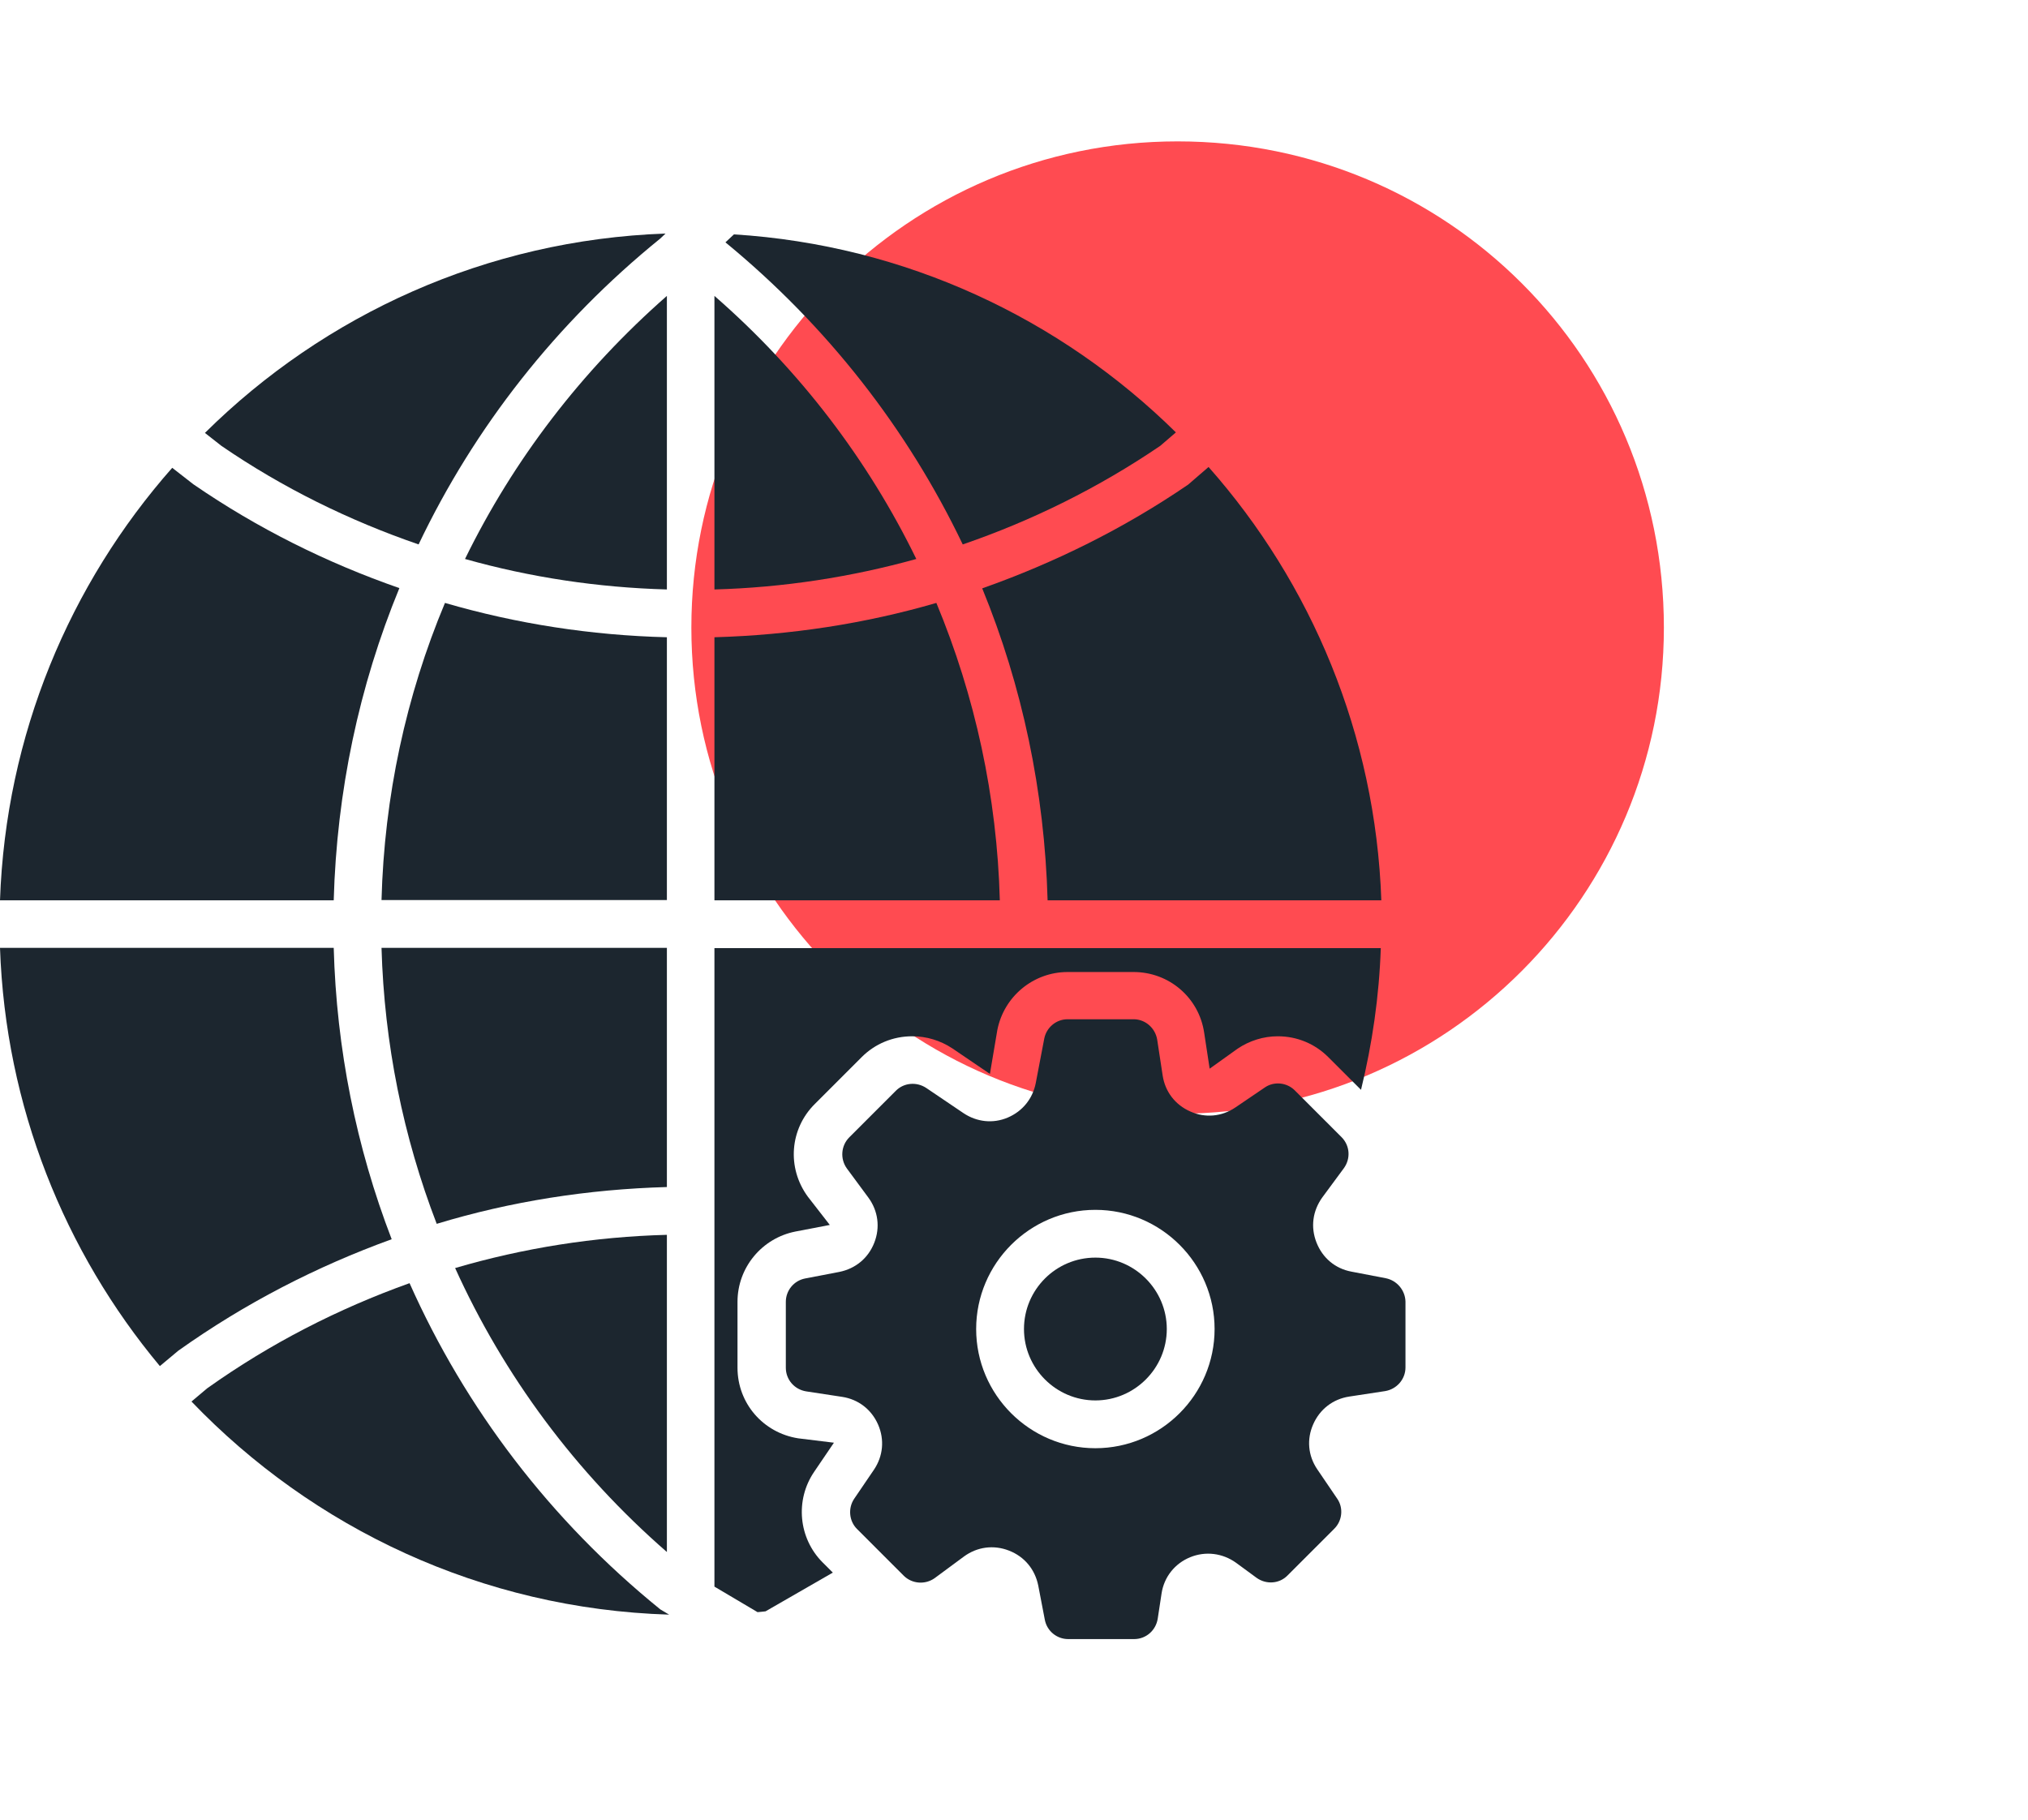
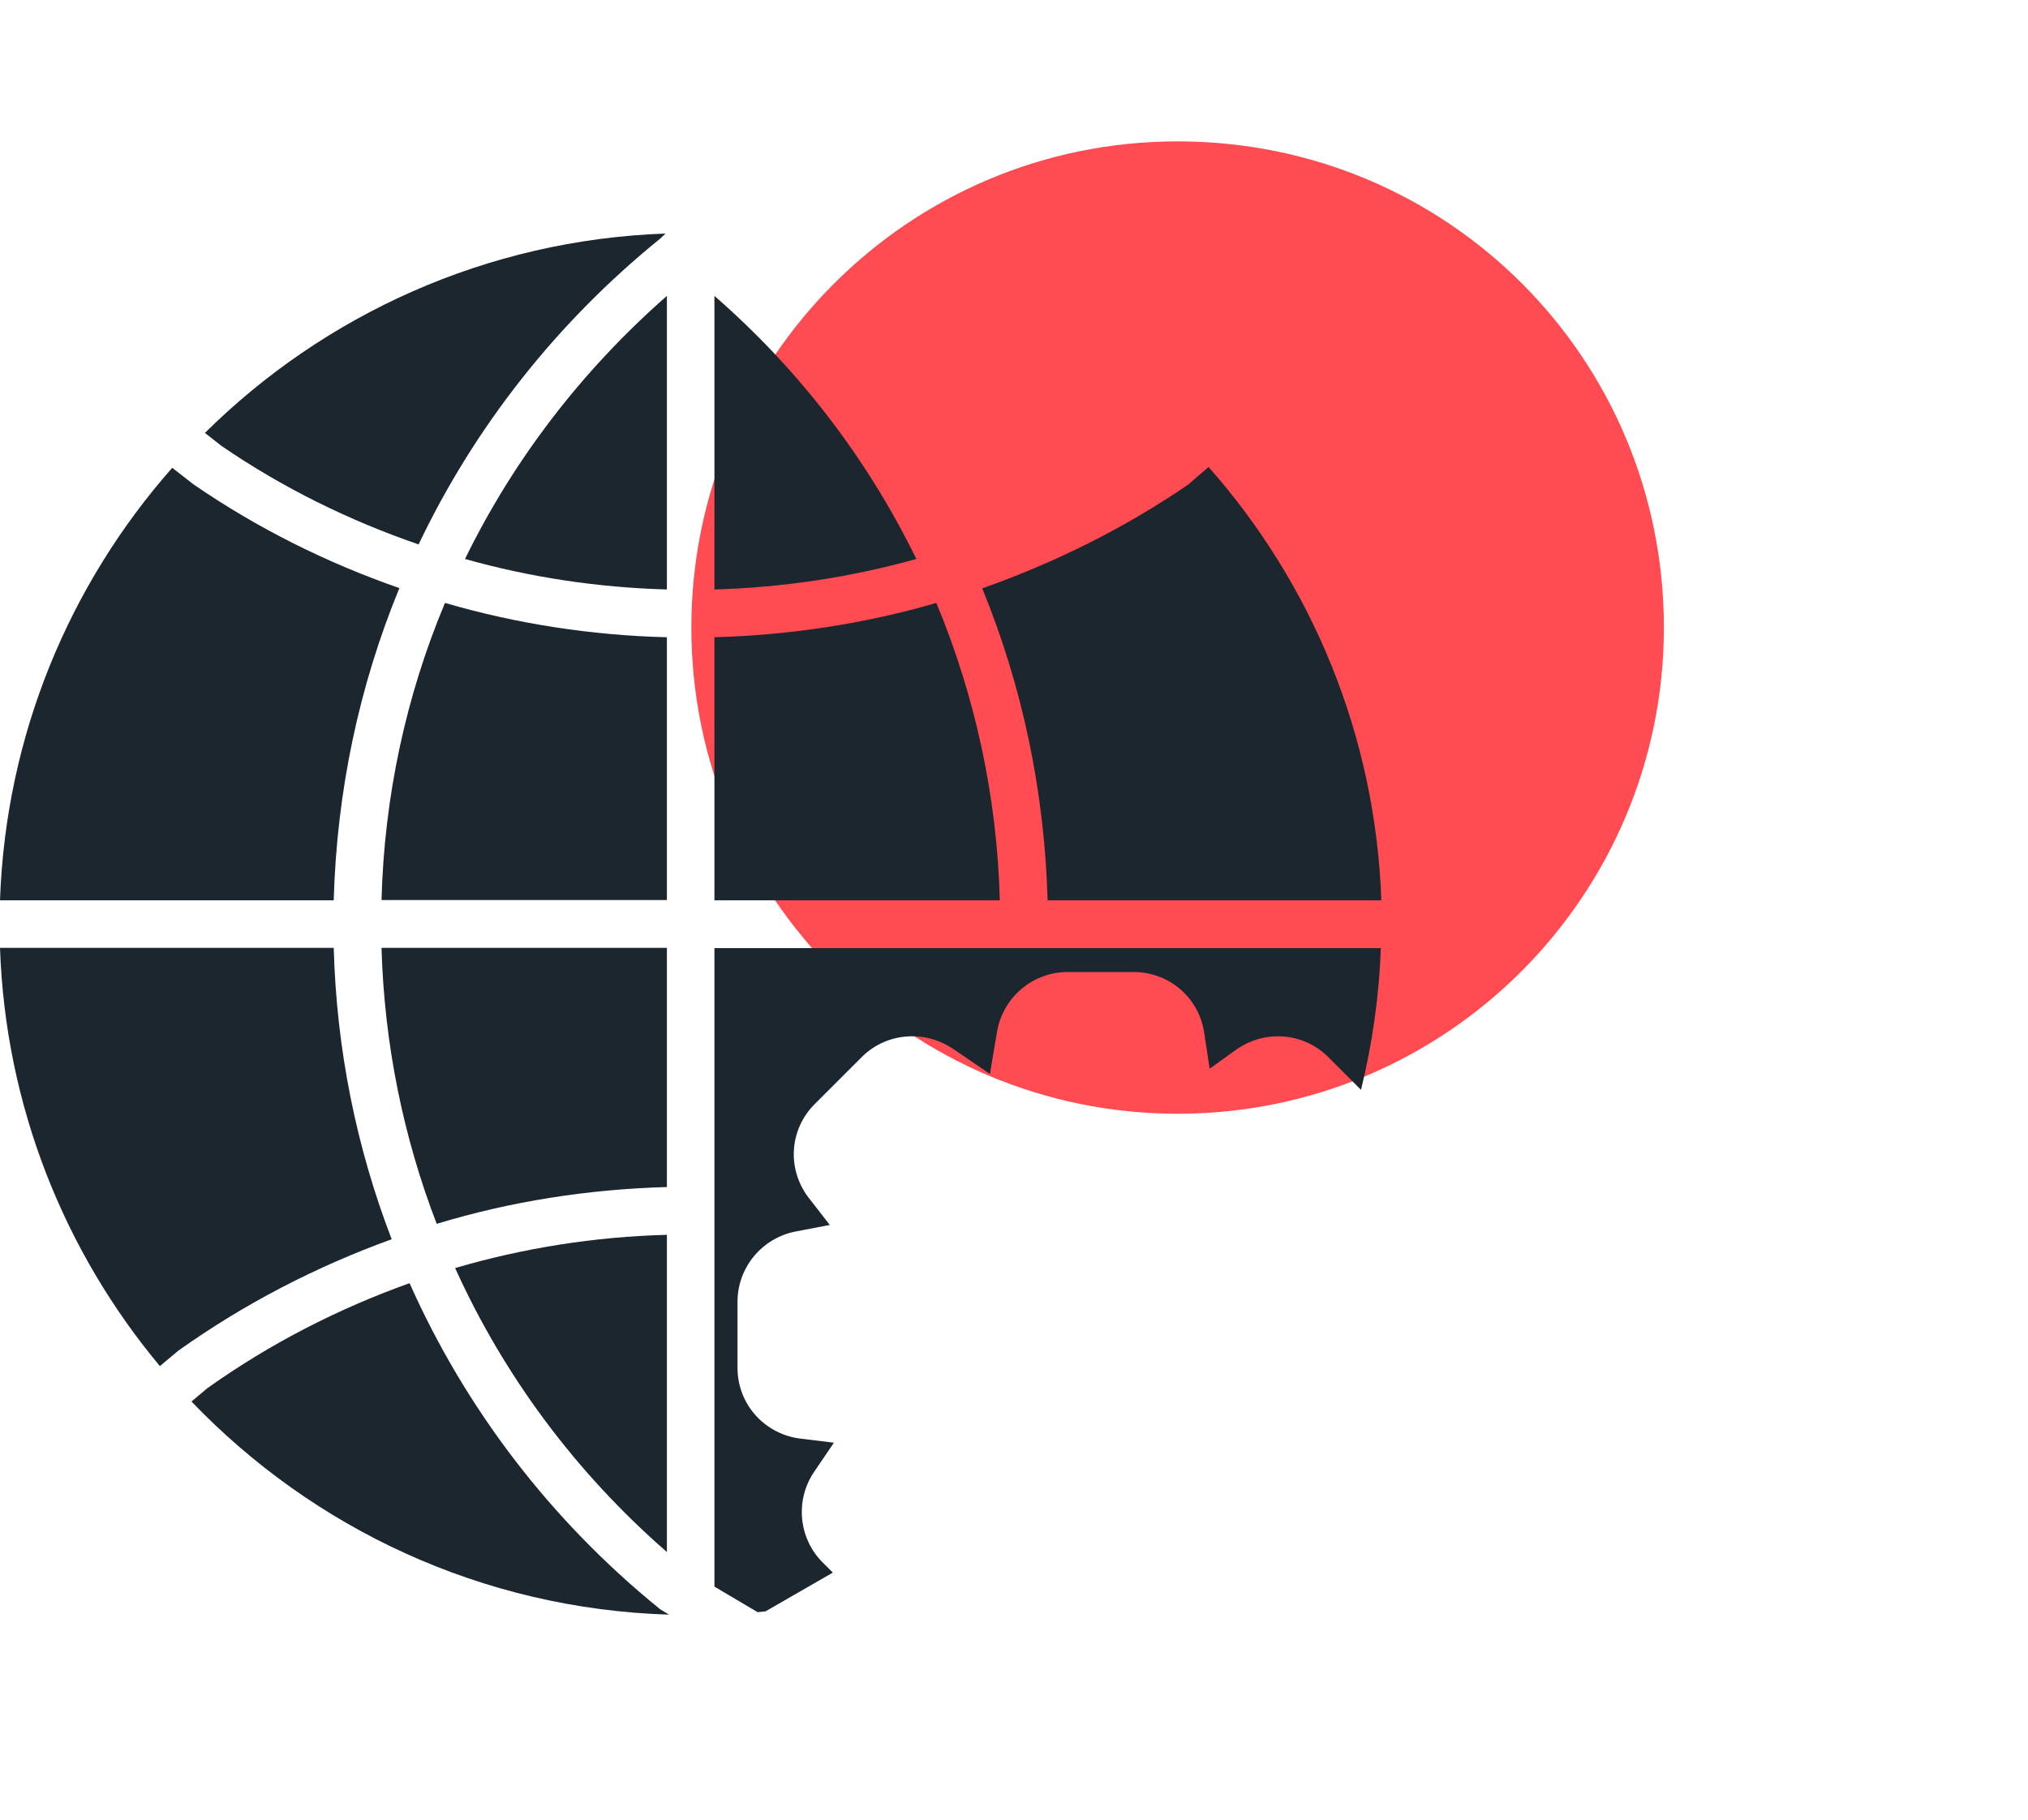
<svg xmlns="http://www.w3.org/2000/svg" width="88" height="79" viewBox="0 0 88 79" fill="none">
  <path d="M72.2 27.236C72.2 38.837 62.8 48.337 51.1 48.337C39.5 48.337 30 38.937 30 27.236C30 15.636 39.4 6.136 51.1 6.136C62.8 6.136 72.2 15.537 72.2 27.236Z" fill="#FF4B51" />
-   <path d="M47.532 54.581C45.815 54.581 44.433 55.976 44.433 57.68C44.433 59.385 45.827 60.779 47.532 60.779C49.236 60.779 50.63 59.385 50.63 57.68C50.63 55.976 49.236 54.581 47.532 54.581Z" fill="#1C262F" />
-   <path d="M60.129 55.475L58.639 55.189C57.936 55.058 57.388 54.593 57.126 53.926C56.863 53.258 56.959 52.555 57.376 51.971L58.317 50.696C58.615 50.279 58.58 49.719 58.21 49.349L56.184 47.323C55.838 46.977 55.278 46.918 54.873 47.204L53.609 48.062C53.014 48.467 52.298 48.527 51.655 48.241C50.999 47.955 50.558 47.383 50.451 46.679L50.213 45.118C50.129 44.617 49.7 44.236 49.188 44.236H46.327C45.827 44.236 45.41 44.594 45.314 45.07L44.945 47.001C44.813 47.681 44.373 48.229 43.729 48.503C43.085 48.777 42.382 48.694 41.81 48.312L40.189 47.216C39.772 46.942 39.224 46.989 38.878 47.335L36.852 49.361C36.494 49.719 36.447 50.291 36.745 50.708L37.686 51.983C38.103 52.555 38.199 53.27 37.936 53.938C37.674 54.605 37.126 55.058 36.423 55.201L34.933 55.487C34.444 55.583 34.099 56.012 34.099 56.5V59.361C34.099 59.873 34.468 60.303 34.981 60.386L36.542 60.624C37.245 60.731 37.817 61.172 38.103 61.828C38.389 62.484 38.318 63.199 37.925 63.783L37.066 65.046C36.792 65.451 36.84 66.011 37.186 66.357L39.212 68.383C39.569 68.741 40.141 68.789 40.559 68.491L41.834 67.549C42.406 67.132 43.121 67.037 43.788 67.299C44.456 67.561 44.909 68.109 45.052 68.812L45.338 70.302C45.433 70.791 45.862 71.137 46.351 71.137H49.212C49.724 71.137 50.153 70.767 50.236 70.255L50.403 69.158C50.511 68.443 50.975 67.859 51.643 67.585C52.31 67.311 53.049 67.406 53.633 67.823L54.527 68.479C54.944 68.777 55.517 68.741 55.874 68.371L57.9 66.345C58.246 66 58.306 65.439 58.019 65.034L57.161 63.771C56.756 63.175 56.697 62.46 56.983 61.816C57.269 61.161 57.841 60.72 58.544 60.612L60.105 60.374C60.606 60.291 60.987 59.861 60.987 59.349V56.489C60.975 56 60.618 55.571 60.129 55.475ZM47.531 62.853C44.682 62.853 42.358 60.529 42.358 57.68C42.358 54.832 44.682 52.508 47.531 52.508C50.38 52.508 52.704 54.832 52.704 57.68C52.704 60.529 50.38 62.853 47.531 62.853Z" fill="#1C262F" />
-   <path d="M41.776 23.629C44.792 22.592 47.664 21.173 50.346 19.35L51.025 18.766C46.019 13.831 39.297 10.637 31.848 10.172L31.479 10.518C35.9 14.153 39.381 18.623 41.776 23.629Z" fill="#1C262F" />
  <path d="M31.001 12.842V25.583C33.993 25.5 36.925 25.047 39.761 24.26C37.663 19.957 34.708 16.072 31.001 12.842Z" fill="#1C262F" />
  <path d="M28.938 12.842C25.231 16.096 22.275 19.969 20.178 24.26C23.014 25.059 25.946 25.5 28.938 25.583V12.842Z" fill="#1C262F" />
  <path d="M17.33 25.524C14.183 24.427 11.18 22.937 8.391 21.018L7.473 20.303C3.027 25.345 0.25 31.888 0 39.075H14.481C14.612 34.355 15.578 29.779 17.33 25.524Z" fill="#1C262F" />
  <path d="M14.481 41.137H0C0.238 48.026 2.801 54.331 6.937 59.289L7.735 58.622C10.632 56.56 13.742 54.963 16.996 53.783C15.459 49.79 14.6 45.523 14.481 41.137Z" fill="#1C262F" />
  <path d="M28.938 67.358V53.592C25.792 53.675 22.717 54.164 19.749 55.034C21.859 59.694 24.969 63.902 28.938 67.358Z" fill="#1C262F" />
  <path d="M28.938 41.137H16.555C16.674 45.297 17.496 49.337 18.95 53.115C22.168 52.138 25.517 51.614 28.938 51.518V41.137Z" fill="#1C262F" />
  <path d="M18.164 23.628C20.584 18.551 24.136 14.01 28.653 10.351L28.879 10.136C21.108 10.411 14.064 13.664 8.892 18.789L9.607 19.35C12.265 21.173 15.149 22.591 18.164 23.628Z" fill="#1C262F" />
  <path d="M17.772 55.69C14.673 56.798 11.717 58.312 8.988 60.255L8.309 60.827C13.577 66.321 20.895 69.825 29.035 70.076L28.654 69.849C23.886 65.987 20.192 61.125 17.772 55.69Z" fill="#1C262F" />
  <path d="M45.458 39.075H59.939C59.689 31.876 56.9 25.309 52.442 20.267L51.56 21.03C48.771 22.937 45.756 24.427 42.621 25.535C44.361 29.778 45.327 34.355 45.458 39.075Z" fill="#1C262F" />
  <path d="M40.631 26.167C37.52 27.073 34.291 27.562 31.001 27.657V39.075H43.385C43.265 34.57 42.312 30.208 40.631 26.167Z" fill="#1C262F" />
  <path d="M28.938 27.657C25.649 27.574 22.419 27.073 19.308 26.167C17.616 30.208 16.674 34.57 16.555 39.063H28.938V27.657Z" fill="#1C262F" />
  <path d="M36.186 62.614L34.636 62.424C33.111 62.185 32.002 60.898 32.002 59.361V56.5C32.002 55.01 33.063 53.735 34.517 53.449L36.007 53.163L35.053 51.935C34.136 50.684 34.267 48.991 35.363 47.907L37.389 45.881C37.973 45.297 38.748 44.975 39.582 44.975C40.202 44.975 40.798 45.154 41.323 45.499L42.955 46.608L43.277 44.701C43.563 43.247 44.839 42.186 46.328 42.186H49.189C50.726 42.186 52.026 43.294 52.252 44.82L52.49 46.381L53.706 45.511C54.219 45.166 54.826 44.975 55.446 44.975C56.281 44.975 57.055 45.297 57.639 45.881L59.058 47.299C59.546 45.297 59.844 43.247 59.916 41.149H31.001V68.86L32.872 69.968C32.92 69.968 32.956 69.956 33.003 69.956L33.218 69.933L36.138 68.252L35.697 67.811C34.648 66.762 34.493 65.106 35.328 63.878L36.186 62.614Z" fill="#1C262F" />
</svg>